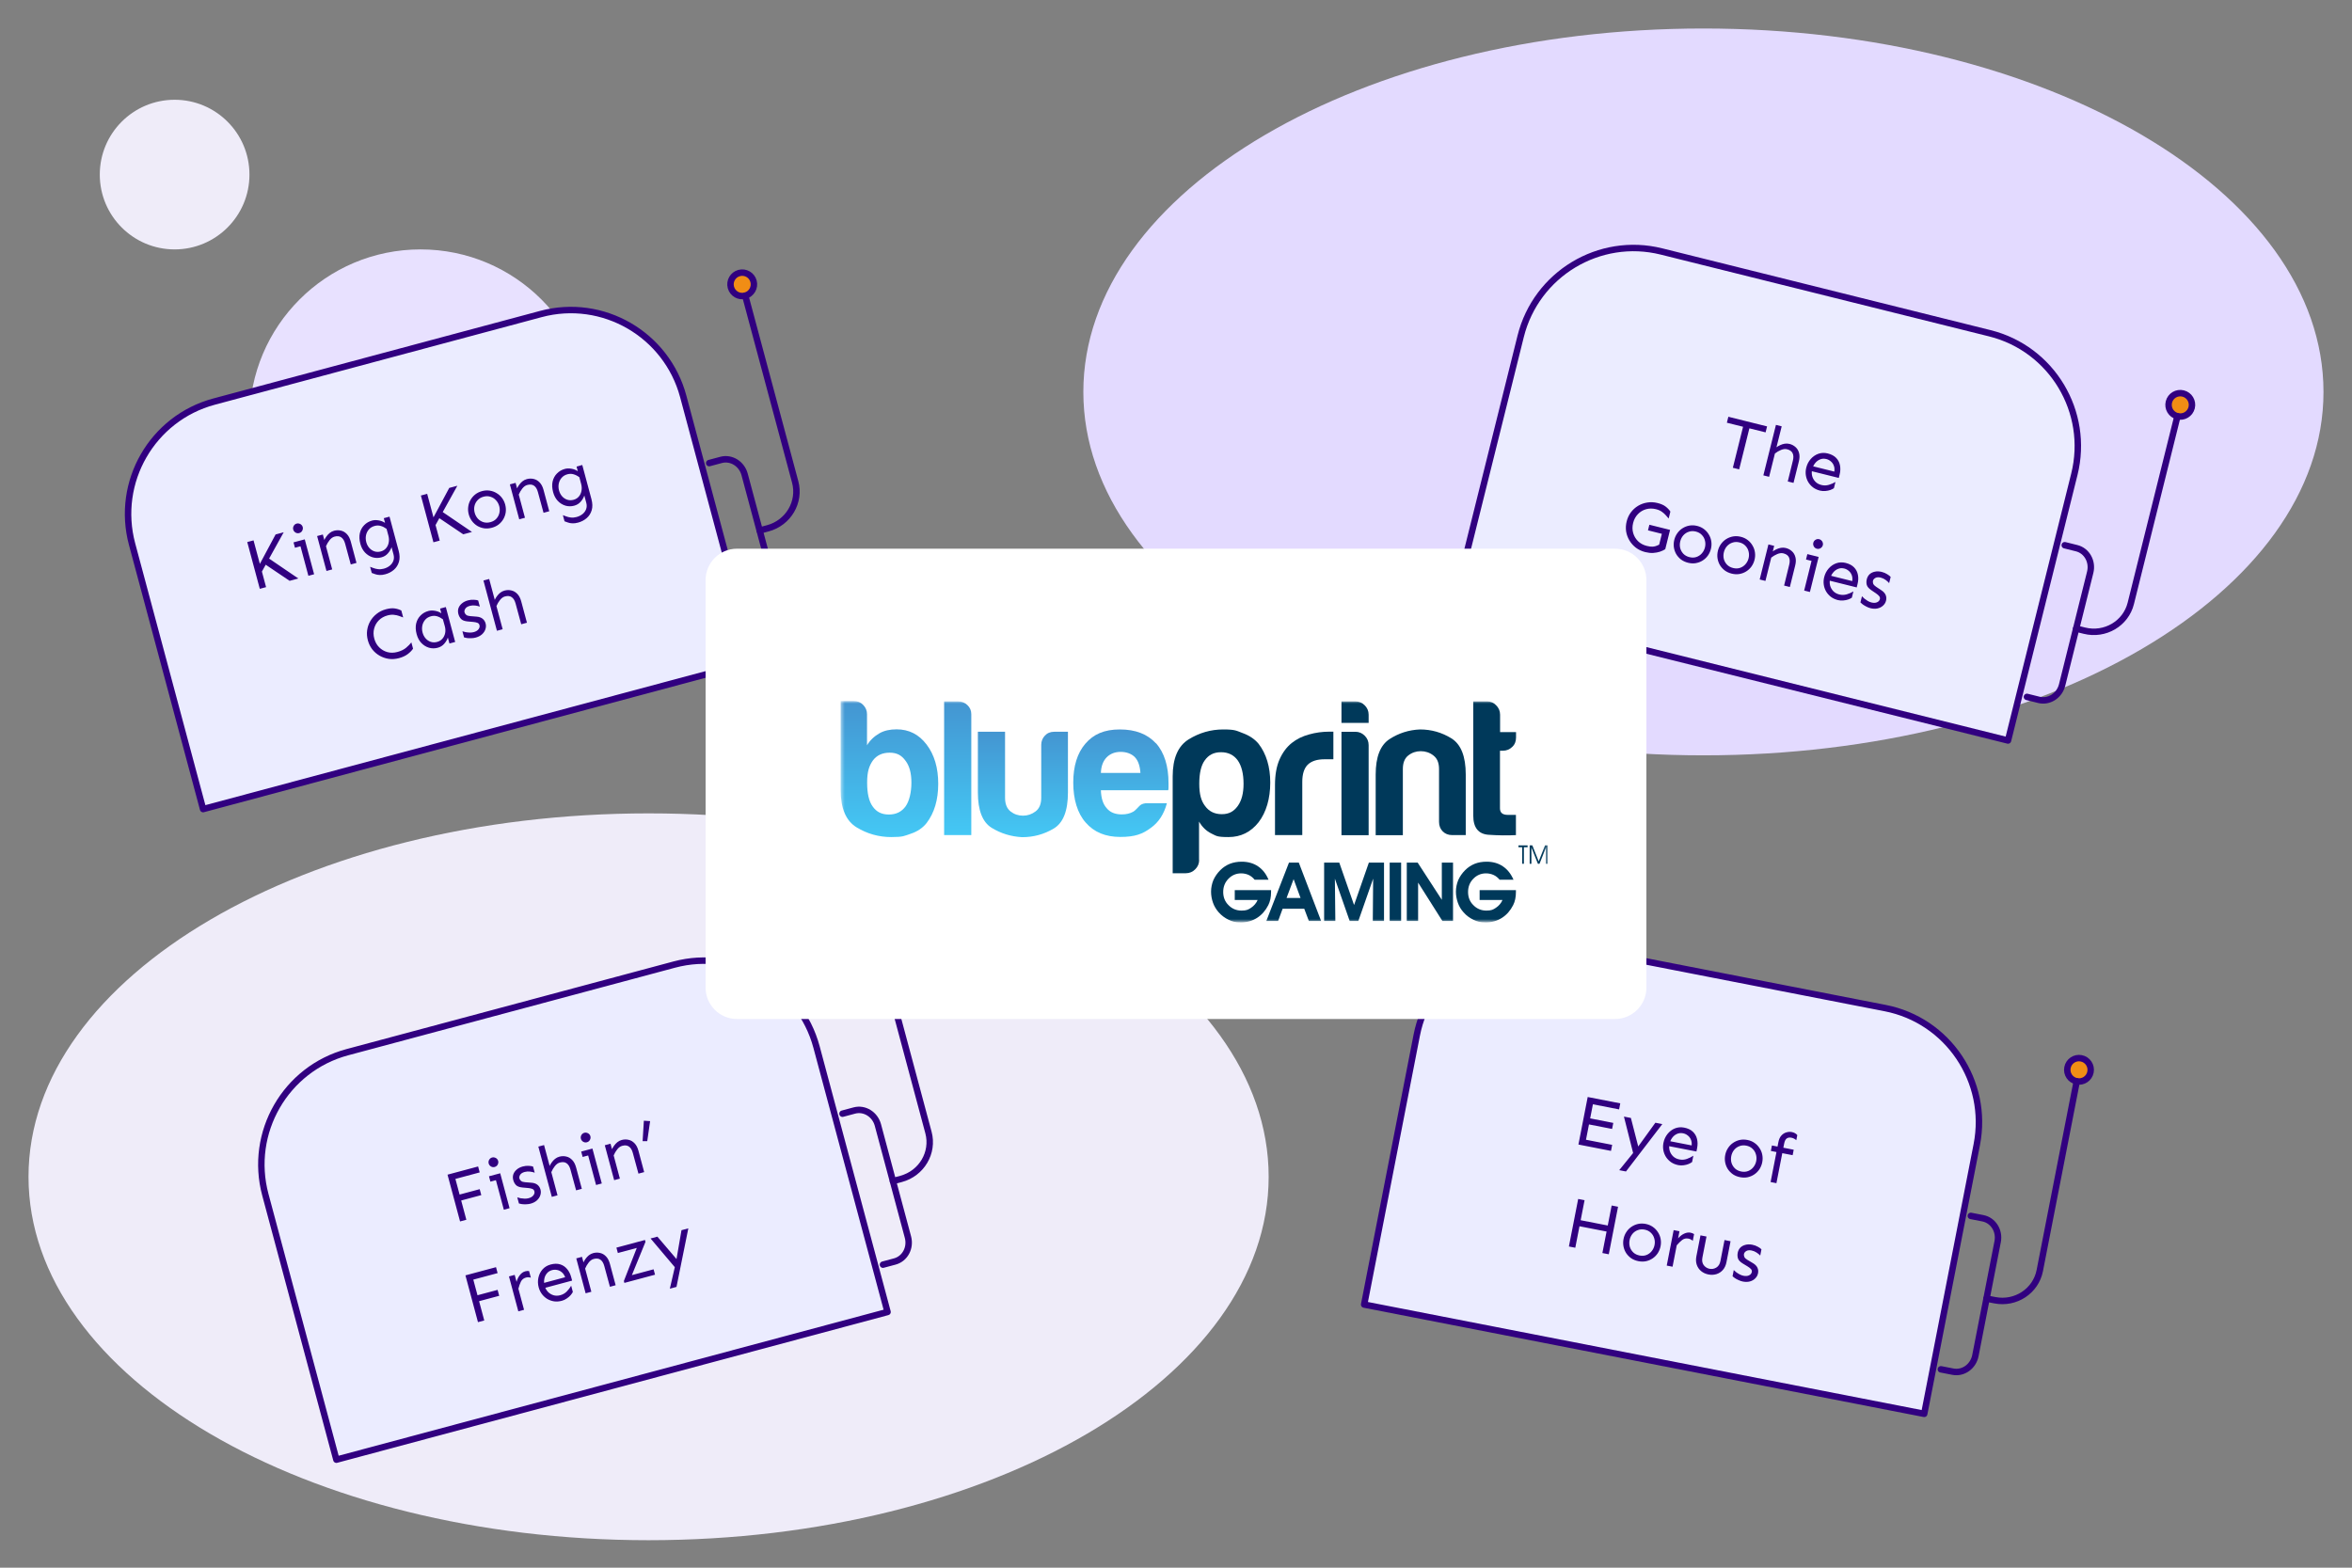
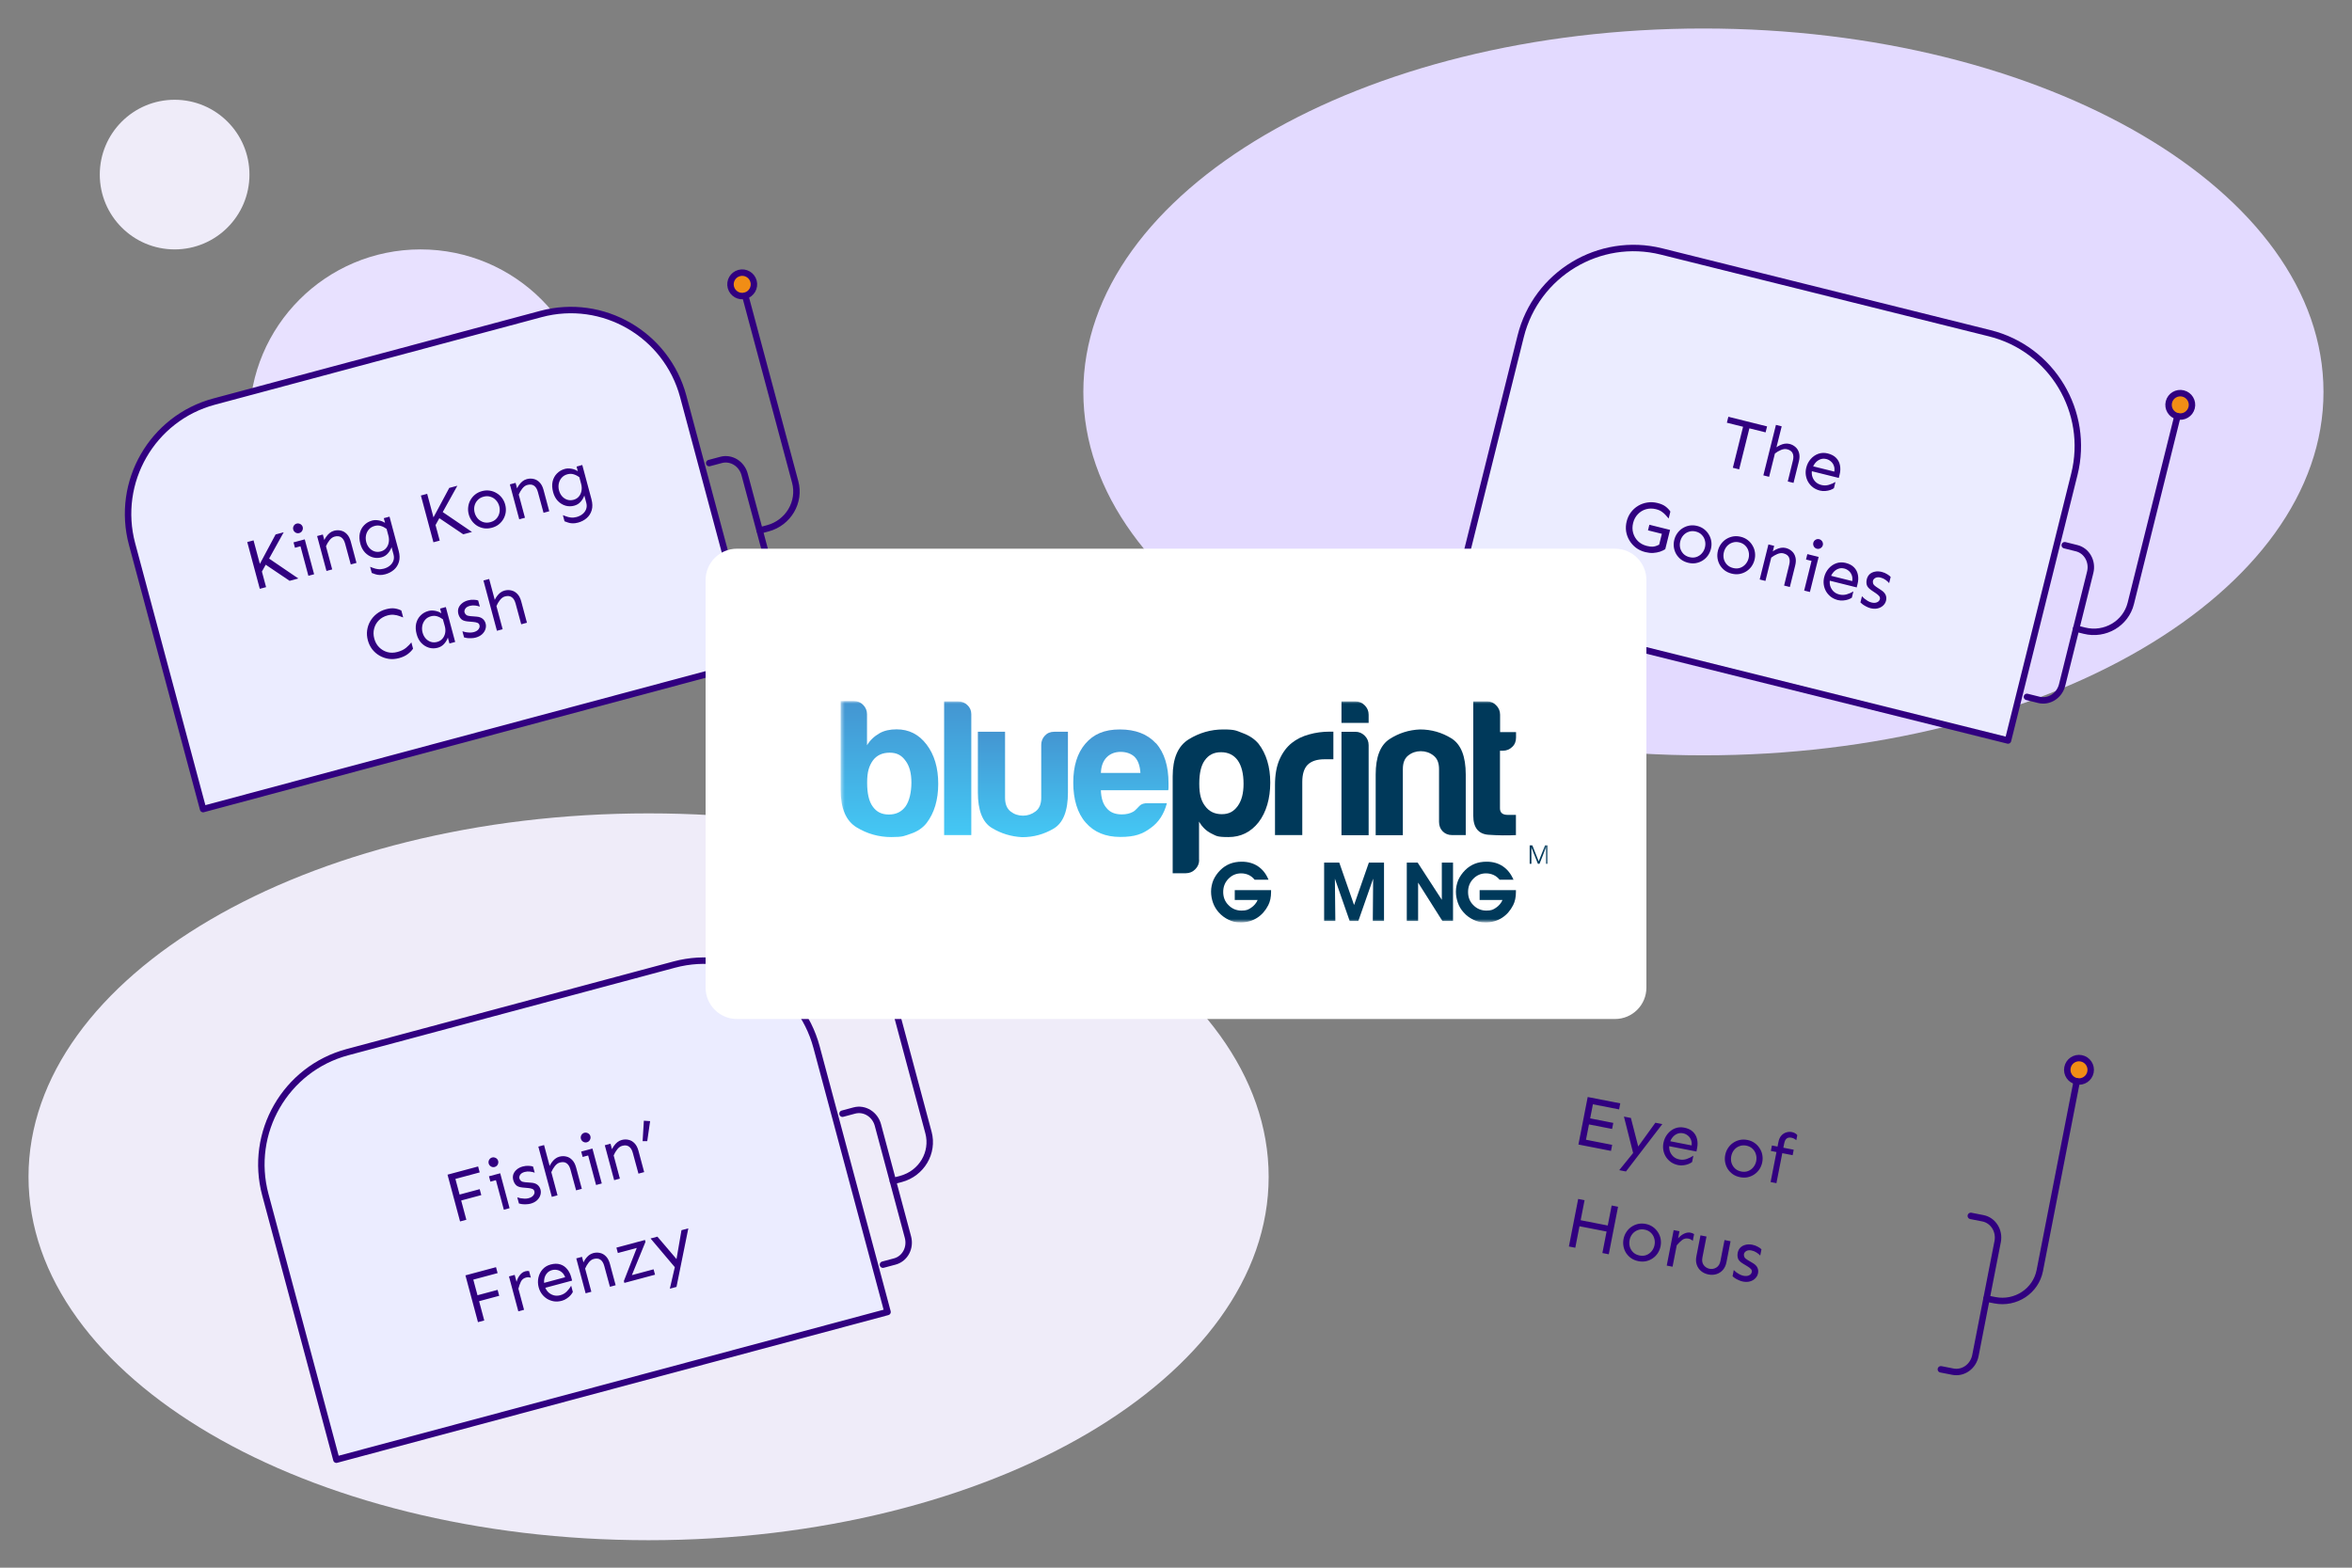
<svg xmlns="http://www.w3.org/2000/svg" width="600" height="400" viewBox="0 0 600 400" fill="none">
  <rect x="0" y="0" width="600" height="400" fill="#808080" stroke="none" />
  <path d="M165.455 207.534C78.094 207.534 7.273 249.049 7.273 300.261C7.273 351.473 78.094 392.988 165.455 392.988C252.816 392.988 323.637 351.473 323.637 300.261C323.637 249.049 252.816 207.534 165.455 207.534Z" fill="#EFECF9" />
  <path d="M434.545 7.272C347.183 7.272 276.363 48.787 276.363 99.999C276.363 151.211 347.183 192.727 434.545 192.727C521.906 192.727 592.727 151.211 592.727 99.999C592.727 48.787 521.906 7.272 434.545 7.272Z" fill="#E3DAFF" />
  <path d="M44.546 25.455C34.002 25.455 25.455 34.002 25.455 44.546C25.455 55.089 34.002 63.637 44.546 63.637C55.089 63.637 63.637 55.089 63.637 44.546C63.637 34.002 55.089 25.455 44.546 25.455Z" fill="#EFECF9" />
  <path d="M107.273 63.637C83.173 63.637 63.636 83.174 63.636 107.274C63.636 131.373 83.173 150.91 107.273 150.91C131.373 150.91 150.909 131.373 150.909 107.274C150.909 83.174 131.373 63.637 107.273 63.637Z" fill="#E8E1FF" />
  <path d="M192.229 71.778C192.657 73.372 191.713 75.013 190.115 75.441C188.516 75.87 186.88 74.925 186.451 73.327C186.023 71.728 186.967 70.092 188.566 69.663C190.165 69.235 191.801 70.179 192.229 71.778Z" fill="#F18D15" stroke="#310080" stroke-width="1.645" stroke-linecap="round" stroke-linejoin="round" />
  <path d="M54.617 102.467L137.988 80.121C153.781 75.889 170.05 85.308 174.294 101.142L192.416 168.756L51.812 206.441L33.69 138.827C29.446 122.994 38.824 106.7 54.617 102.467Z" fill="#EBECFF" stroke="#310080" stroke-width="1.645" stroke-linecap="round" stroke-linejoin="round" />
  <path d="M180.92 118.16L183.946 117.349C186.53 116.657 189.22 118.316 189.954 121.057L197.619 149.654C198.354 152.396 196.854 155.178 194.271 155.871L191.245 156.682" stroke="#310080" stroke-width="1.645" stroke-linecap="round" stroke-linejoin="round" />
  <path d="M193.787 135.359L195.873 134.8C201.103 133.398 204.229 128.103 202.854 122.973L190.114 75.442" stroke="#310080" stroke-width="1.645" stroke-linecap="round" stroke-linejoin="round" />
  <path d="M66.401 146.578L65.512 145.327L70.307 136.367L72.373 135.814L66.401 146.578ZM66.275 150.239L63.076 138.305L64.679 137.876L67.877 149.809L66.275 150.239ZM73.88 148.2L67.215 143.706L68.097 142.152L76.106 147.603L73.88 148.2ZM76.34 136.011C75.995 136.103 75.671 136.056 75.367 135.87C75.074 135.682 74.887 135.433 74.804 135.124C74.718 134.803 74.756 134.494 74.918 134.196C75.088 133.883 75.346 133.681 75.69 133.588C75.916 133.528 76.134 133.533 76.344 133.604C76.562 133.66 76.751 133.769 76.908 133.93C77.063 134.079 77.169 134.261 77.226 134.475C77.28 134.677 77.279 134.887 77.223 135.105C77.167 135.324 77.06 135.518 76.902 135.688C76.753 135.843 76.565 135.95 76.34 136.011ZM78.671 146.916L76.284 138.011L77.744 137.619L80.131 146.525L78.671 146.916ZM75.244 139.759L74.877 138.388L77.744 137.619L78.112 138.991L75.244 139.759ZM89.482 144.018L88.046 138.734C87.839 137.962 87.51 137.42 87.057 137.109C86.616 136.794 86.046 136.731 85.345 136.918C84.87 137.046 84.443 137.351 84.064 137.835C83.693 138.303 83.391 138.817 83.159 139.375L82.734 137.79C82.861 137.502 83.04 137.199 83.274 136.882C83.504 136.553 83.781 136.256 84.104 135.991C84.439 135.723 84.809 135.535 85.213 135.427C85.818 135.264 86.407 135.253 86.979 135.392C87.548 135.52 88.054 135.817 88.497 136.284C88.937 136.739 89.267 137.376 89.486 138.195L90.942 143.627L89.482 144.018ZM83.284 145.68L80.897 136.774L82.357 136.383L84.744 145.288L83.284 145.68ZM98.286 146.527C97.74 146.673 97.254 146.733 96.827 146.708C96.415 146.691 96.047 146.624 95.723 146.507C95.402 146.402 95.107 146.297 94.837 146.191L94.416 144.624C94.63 144.707 94.906 144.811 95.245 144.936C95.599 145.071 96 145.167 96.448 145.225C96.909 145.28 97.394 145.239 97.904 145.102C98.486 144.946 98.992 144.696 99.421 144.352C99.851 144.007 100.159 143.588 100.344 143.093C100.529 142.597 100.544 142.059 100.388 141.477L99.887 139.607C99.706 140.165 99.395 140.693 98.957 141.193C98.53 141.689 97.978 142.028 97.301 142.209C96.541 142.413 95.796 142.409 95.064 142.198C94.33 141.975 93.681 141.57 93.116 140.983C92.563 140.393 92.166 139.646 91.924 138.744C91.66 137.759 91.617 136.86 91.794 136.049C91.983 135.235 92.353 134.55 92.904 133.995C93.452 133.428 94.13 133.037 94.937 132.82C95.448 132.684 95.998 132.67 96.587 132.779C97.185 132.873 97.731 133.083 98.226 133.409L97.906 132.216L99.366 131.824L101.706 140.551C101.989 141.608 102.011 142.544 101.771 143.359C101.531 144.174 101.101 144.849 100.481 145.385C99.861 145.92 99.129 146.301 98.286 146.527ZM97.146 140.704C97.692 140.558 98.135 140.287 98.474 139.89C98.825 139.491 99.052 139.01 99.156 138.447C99.272 137.882 99.246 137.285 99.077 136.655L98.618 134.945C98.126 134.581 97.633 134.331 97.139 134.197C96.653 134.047 96.137 134.045 95.591 134.191C94.95 134.363 94.447 134.67 94.081 135.111C93.713 135.541 93.472 136.045 93.36 136.622C93.256 137.184 93.282 137.756 93.438 138.338C93.591 138.908 93.85 139.399 94.215 139.81C94.579 140.221 95.013 140.512 95.517 140.683C96.033 140.85 96.576 140.857 97.146 140.704ZM110.696 134.706L109.807 133.455L114.602 124.495L116.668 123.942L110.696 134.706ZM110.569 138.366L107.371 126.433L108.974 126.004L112.172 137.937L110.569 138.366ZM118.175 136.328L111.51 131.834L112.392 130.28L120.401 135.731L118.175 136.328ZM125.477 134.657C124.801 134.839 124.145 134.887 123.512 134.802C122.887 134.702 122.303 134.496 121.761 134.183C121.228 133.855 120.774 133.443 120.399 132.945C120.02 132.435 119.747 131.866 119.578 131.237C119.409 130.607 119.363 129.984 119.439 129.365C119.512 128.735 119.699 128.15 120 127.611C120.31 127.057 120.71 126.581 121.201 126.182C121.704 125.78 122.294 125.488 122.971 125.307C123.648 125.125 124.299 125.084 124.924 125.184C125.56 125.281 126.146 125.493 126.679 125.821C127.221 126.134 127.681 126.545 128.059 127.055C128.435 127.552 128.707 128.116 128.875 128.745C129.044 129.374 129.092 130.004 129.019 130.634C128.943 131.253 128.75 131.839 128.44 132.393C128.139 132.932 127.737 133.402 127.234 133.805C126.74 134.192 126.154 134.476 125.477 134.657ZM125.095 133.232C125.737 133.061 126.249 132.764 126.632 132.343C127.025 131.907 127.28 131.412 127.399 130.859C127.527 130.29 127.514 129.721 127.361 129.151C127.205 128.569 126.932 128.07 126.54 127.653C126.157 127.221 125.688 126.92 125.134 126.751C124.588 126.566 123.994 126.56 123.353 126.731C122.724 126.9 122.213 127.203 121.821 127.639C121.425 128.063 121.164 128.559 121.036 129.128C120.917 129.681 120.936 130.249 121.092 130.831C121.245 131.401 121.513 131.902 121.896 132.334C122.287 132.751 122.762 133.05 123.32 133.231C123.874 133.401 124.466 133.401 125.095 133.232ZM138.657 130.838L137.221 125.553C137.014 124.782 136.685 124.24 136.232 123.929C135.791 123.614 135.221 123.551 134.52 123.738C134.045 123.866 133.618 124.171 133.239 124.655C132.868 125.123 132.566 125.637 132.334 126.195L131.909 124.61C132.036 124.322 132.216 124.019 132.449 123.702C132.679 123.373 132.956 123.076 133.279 122.811C133.614 122.543 133.984 122.355 134.388 122.247C134.993 122.084 135.582 122.073 136.154 122.212C136.723 122.34 137.229 122.637 137.672 123.104C138.112 123.558 138.442 124.195 138.661 125.015L140.117 130.447L138.657 130.838ZM132.459 132.5L130.072 123.594L131.532 123.203L133.919 132.108L132.459 132.5ZM147.461 133.347C146.915 133.493 146.429 133.553 146.002 133.528C145.59 133.511 145.222 133.444 144.898 133.327C144.577 133.222 144.282 133.117 144.012 133.011L143.592 131.444C143.805 131.527 144.081 131.631 144.42 131.756C144.774 131.891 145.175 131.987 145.623 132.045C146.084 132.1 146.569 132.059 147.079 131.922C147.661 131.766 148.167 131.516 148.597 131.172C149.026 130.827 149.334 130.408 149.519 129.912C149.704 129.417 149.719 128.879 149.563 128.297L149.062 126.427C148.881 126.985 148.571 127.513 148.132 128.013C147.705 128.509 147.153 128.848 146.476 129.029C145.716 129.233 144.971 129.229 144.239 129.018C143.505 128.794 142.856 128.389 142.291 127.803C141.738 127.213 141.341 126.466 141.099 125.564C140.835 124.578 140.792 123.68 140.969 122.869C141.158 122.055 141.528 121.37 142.079 120.815C142.627 120.248 143.305 119.857 144.112 119.64C144.623 119.503 145.173 119.49 145.762 119.599C146.36 119.693 146.906 119.903 147.401 120.229L147.081 119.036L148.541 118.644L150.881 127.371C151.164 128.428 151.186 129.364 150.946 130.179C150.706 130.994 150.276 131.669 149.656 132.205C149.036 132.74 148.304 133.121 147.461 133.347ZM146.321 127.524C146.867 127.378 147.31 127.107 147.649 126.71C148 126.311 148.227 125.83 148.331 125.267C148.447 124.702 148.42 124.104 148.252 123.475L147.794 121.765C147.301 121.401 146.808 121.151 146.314 121.017C145.828 120.867 145.312 120.865 144.766 121.011C144.125 121.183 143.622 121.49 143.256 121.931C142.888 122.361 142.648 122.865 142.535 123.442C142.431 124.004 142.457 124.576 142.613 125.158C142.766 125.728 143.025 126.219 143.39 126.63C143.754 127.041 144.189 127.332 144.692 127.503C145.208 127.67 145.751 127.677 146.321 127.524ZM101.797 167.922C100.894 168.164 100.02 168.226 99.174 168.109C98.325 167.98 97.54 167.707 96.817 167.29C96.094 166.873 95.472 166.333 94.951 165.671C94.439 164.994 94.068 164.228 93.839 163.373C93.61 162.518 93.549 161.675 93.657 160.845C93.774 159.999 94.041 159.215 94.459 158.492C94.876 157.769 95.421 157.146 96.095 156.621C96.766 156.085 97.553 155.696 98.455 155.454C99.322 155.222 100.06 155.151 100.67 155.243C101.292 155.33 101.861 155.509 102.379 155.777L102.851 157.541C102.539 157.421 102.187 157.292 101.794 157.156C101.413 157.016 100.98 156.922 100.496 156.874C100.021 156.81 99.481 156.859 98.875 157.022C97.985 157.26 97.243 157.675 96.651 158.267C96.059 158.858 95.656 159.564 95.443 160.385C95.227 161.194 95.239 162.043 95.477 162.934C95.716 163.825 96.131 164.566 96.723 165.158C97.314 165.751 98.016 166.161 98.828 166.389C99.636 166.605 100.486 166.593 101.377 166.354C102.291 166.109 103.029 165.753 103.591 165.284C104.161 164.8 104.611 164.342 104.94 163.91L105.37 165.513C105.053 165.993 104.593 166.46 103.989 166.914C103.394 167.354 102.664 167.689 101.797 167.922ZM111.664 165.277C110.904 165.481 110.158 165.477 109.427 165.266C108.693 165.043 108.043 164.638 107.479 164.051C106.926 163.461 106.529 162.715 106.287 161.812C106.023 160.827 105.979 159.928 106.157 159.117C106.346 158.303 106.716 157.618 107.267 157.063C107.815 156.497 108.493 156.105 109.3 155.888C109.811 155.752 110.361 155.738 110.95 155.847C111.548 155.941 112.094 156.151 112.589 156.477L112.269 155.284L113.729 154.892L116.116 163.798L114.656 164.189L114.25 162.675C114.068 163.233 113.758 163.761 113.319 164.261C112.893 164.757 112.341 165.096 111.664 165.277ZM111.513 163.79C112.06 163.644 112.508 163.371 112.859 162.971C113.21 162.572 113.444 162.089 113.56 161.524C113.672 160.946 113.638 160.345 113.457 159.719L112.981 158.013C112.489 157.649 111.994 157.394 111.497 157.247C111.011 157.097 110.495 157.095 109.949 157.242C109.308 157.414 108.805 157.72 108.44 158.162C108.074 158.603 107.835 159.113 107.723 159.69C107.619 160.252 107.645 160.825 107.801 161.406C107.954 161.976 108.214 162.473 108.582 162.896C108.947 163.307 109.381 163.598 109.885 163.769C110.401 163.936 110.944 163.943 111.513 163.79ZM121.335 162.685C120.991 162.777 120.616 162.827 120.21 162.834C119.82 162.849 119.46 162.838 119.132 162.798C118.8 162.747 118.55 162.693 118.382 162.637L117.962 161.069C118.16 161.143 118.428 161.218 118.766 161.293C119.113 161.352 119.473 161.39 119.846 161.404C120.216 161.407 120.549 161.368 120.846 161.289C121.404 161.139 121.81 160.897 122.064 160.562C122.33 160.223 122.413 159.87 122.314 159.502C122.238 159.217 122.065 159.021 121.795 158.916C121.536 158.807 121.179 158.731 120.722 158.688L119.275 158.56C118.516 158.484 117.972 158.28 117.641 157.948C117.307 157.605 117.072 157.178 116.935 156.667C116.798 156.157 116.802 155.672 116.946 155.214C117.102 154.752 117.388 154.344 117.802 153.992C118.214 153.627 118.734 153.36 119.363 153.191C119.886 153.051 120.393 152.998 120.886 153.031C121.375 153.053 121.741 153.114 121.985 153.214L122.405 154.781C122.104 154.658 121.717 154.565 121.241 154.501C120.766 154.438 120.303 154.467 119.852 154.588C119.294 154.737 118.907 154.981 118.692 155.318C118.489 155.653 118.426 155.962 118.502 156.247C118.563 156.473 118.702 156.684 118.92 156.88C119.147 157.061 119.481 157.169 119.923 157.203L121.562 157.336C122.198 157.382 122.709 157.557 123.096 157.861C123.483 158.164 123.745 158.571 123.882 159.082C124.015 159.58 123.995 160.076 123.822 160.568C123.66 161.057 123.363 161.492 122.932 161.875C122.508 162.243 121.976 162.513 121.335 162.685ZM132.965 159.282L131.529 153.997C131.322 153.225 130.993 152.683 130.54 152.372C130.1 152.057 129.529 151.994 128.828 152.182C128.353 152.309 127.926 152.614 127.547 153.098C127.176 153.566 126.875 154.08 126.642 154.638L126.218 153.053C126.344 152.765 126.524 152.462 126.757 152.145C126.987 151.816 127.264 151.519 127.587 151.254C127.923 150.986 128.292 150.798 128.696 150.69C129.301 150.528 129.89 150.516 130.462 150.656C131.031 150.783 131.537 151.08 131.98 151.547C132.42 152.002 132.75 152.639 132.969 153.458L134.425 158.89L132.965 159.282ZM126.767 160.943L123.33 148.119L124.79 147.728L128.227 160.551L126.767 160.943Z" fill="#310080" />
  <path d="M533.291 273.539C532.974 275.158 531.406 276.219 529.782 275.901C528.157 275.584 527.102 274.017 527.419 272.393C527.736 270.768 529.303 269.713 530.928 270.03C532.552 270.347 533.608 271.914 533.291 273.539Z" fill="#F18D15" stroke="#310080" stroke-width="1.645" stroke-linecap="round" stroke-linejoin="round" />
-   <path d="M396.18 240.676L480.894 257.212C496.942 260.345 507.422 275.952 504.282 292.041L490.871 360.745L348 332.857L361.411 264.153C364.551 248.064 380.132 237.544 396.18 240.676Z" fill="#EBECFF" stroke="#310080" stroke-width="1.645" stroke-linecap="round" stroke-linejoin="round" />
  <path d="M502.76 310.242L505.834 310.842C508.46 311.355 510.148 314.027 509.604 316.812L503.932 345.87C503.388 348.656 500.819 350.498 498.194 349.985L495.119 349.385" stroke="#310080" stroke-width="1.645" stroke-linecap="round" stroke-linejoin="round" />
  <path d="M506.769 331.341L508.889 331.755C514.203 332.792 519.337 329.408 520.354 324.195L529.782 275.898" stroke="#310080" stroke-width="1.645" stroke-linecap="round" stroke-linejoin="round" />
  <path d="M402.66 292.03L405.026 279.905L413.333 281.526L413.033 283.065L406.355 281.761L404.589 290.81L411.267 292.113L410.966 293.652L402.66 292.03ZM404.754 286.784L405.055 285.246L411.552 286.514L411.251 288.052L404.754 286.784ZM413.068 298.571L417.498 293.104L422.288 286.468L424.062 286.814L414.788 298.907L413.068 298.571ZM416.643 294.309L414.271 284.903L416.045 285.249L418.158 293.477L416.643 294.309ZM428.142 297.286C427.455 297.152 426.845 296.908 426.313 296.553C425.795 296.189 425.362 295.748 425.012 295.229C424.677 294.7 424.45 294.129 424.331 293.518C424.215 292.894 424.22 292.262 424.344 291.623C424.512 290.766 424.853 290.012 425.368 289.361C425.884 288.71 426.509 288.231 427.246 287.924C427.994 287.619 428.79 287.549 429.635 287.714C430.564 287.896 431.299 288.239 431.838 288.746C432.378 289.252 432.734 289.866 432.907 290.589C433.091 291.313 433.102 292.092 432.939 292.925L432.766 293.811L425.635 292.419L425.883 291.153L431.547 292.258C431.602 291.655 431.528 291.14 431.323 290.712C431.131 290.286 430.859 289.945 430.508 289.688C430.16 289.42 429.775 289.245 429.352 289.162C428.773 289.049 428.242 289.108 427.758 289.339C427.277 289.559 426.873 289.899 426.544 290.361C426.219 290.811 425.998 291.332 425.883 291.923C425.77 292.502 425.79 293.07 425.945 293.626C426.114 294.172 426.409 294.65 426.83 295.057C427.254 295.453 427.785 295.714 428.425 295.838C429.076 295.966 429.712 295.92 430.33 295.703C430.963 295.476 431.512 295.201 431.975 294.878L431.661 296.489C431.452 296.661 431.156 296.829 430.774 296.992C430.405 297.146 429.99 297.252 429.527 297.312C429.075 297.387 428.613 297.378 428.142 297.286ZM443.905 300.363C443.218 300.229 442.608 299.985 442.076 299.63C441.558 299.266 441.125 298.825 440.775 298.305C440.44 297.777 440.213 297.206 440.095 296.595C439.978 295.971 439.983 295.339 440.107 294.7C440.232 294.06 440.465 293.479 440.805 292.957C441.147 292.423 441.572 291.979 442.079 291.627C442.6 291.266 443.169 291.014 443.786 290.871C444.414 290.731 445.072 290.728 445.76 290.862C446.448 290.996 447.05 291.245 447.568 291.609C448.098 291.976 448.53 292.423 448.865 292.952C449.215 293.471 449.448 294.043 449.564 294.667C449.682 295.279 449.679 295.904 449.554 296.544C449.43 297.183 449.196 297.77 448.854 298.304C448.514 298.827 448.083 299.269 447.562 299.63C447.055 299.982 446.487 300.228 445.858 300.369C445.244 300.499 444.593 300.497 443.905 300.363ZM444.188 298.915C444.84 299.043 445.43 299.001 445.959 298.791C446.503 298.572 446.95 298.24 447.3 297.794C447.664 297.339 447.903 296.822 448.016 296.243C448.132 295.652 448.105 295.083 447.936 294.537C447.781 293.981 447.492 293.505 447.069 293.109C446.659 292.703 446.129 292.437 445.477 292.31C444.838 292.185 444.246 292.232 443.702 292.452C443.161 292.659 442.708 292.99 442.344 293.445C441.994 293.89 441.761 294.409 441.646 295C441.533 295.579 441.553 296.147 441.708 296.703C441.877 297.249 442.172 297.726 442.593 298.134C443.017 298.53 443.549 298.791 444.188 298.915ZM451.686 301.6L453.678 291.393C453.817 290.681 454.069 290.129 454.434 289.737C454.801 289.333 455.223 289.064 455.699 288.932C456.179 288.787 456.641 288.759 457.088 288.846C457.401 288.907 457.677 289.005 457.914 289.139C458.15 289.273 458.344 289.436 458.494 289.628L458.24 290.931C458.083 290.775 457.884 290.636 457.645 290.514C457.406 290.392 457.158 290.313 456.903 290.275C456.454 290.2 456.076 290.277 455.768 290.505C455.475 290.723 455.263 291.17 455.131 291.846L453.17 301.89L451.686 301.6ZM451.751 293.666L452.023 292.272L457.579 293.357L457.307 294.75L451.751 293.666ZM408.772 319.714L411.139 307.589L412.768 307.907L410.401 320.032L408.772 319.714ZM400.23 318.047L402.597 305.921L404.226 306.239L401.859 318.365L400.23 318.047ZM402.694 312.835L402.994 311.297L410.65 312.791L410.349 314.329L402.694 312.835ZM417.967 321.791C417.279 321.656 416.67 321.412 416.138 321.058C415.62 320.694 415.186 320.252 414.837 319.733C414.502 319.204 414.275 318.634 414.156 318.022C414.04 317.398 414.044 316.767 414.169 316.127C414.294 315.488 414.526 314.907 414.866 314.384C415.209 313.85 415.633 313.407 416.14 313.055C416.662 312.693 417.231 312.441 417.847 312.299C418.476 312.158 419.134 312.155 419.822 312.289C420.509 312.424 421.112 312.673 421.63 313.037C422.159 313.403 422.592 313.851 422.927 314.38C423.277 314.899 423.509 315.47 423.626 316.094C423.744 316.706 423.741 317.332 423.616 317.971C423.491 318.611 423.258 319.198 422.916 319.732C422.576 320.254 422.145 320.696 421.623 321.058C421.116 321.41 420.549 321.656 419.92 321.796C419.306 321.927 418.655 321.925 417.967 321.791ZM418.25 320.343C418.901 320.47 419.492 320.429 420.021 320.219C420.565 320 421.012 319.667 421.362 319.222C421.726 318.767 421.965 318.25 422.078 317.671C422.193 317.08 422.167 316.511 421.998 315.964C421.843 315.408 421.554 314.932 421.13 314.536C420.721 314.131 420.191 313.864 419.539 313.737C418.9 313.612 418.308 313.66 417.764 313.879C417.223 314.087 416.77 314.418 416.406 314.873C416.056 315.318 415.823 315.836 415.708 316.427C415.594 317.007 415.615 317.574 415.77 318.13C415.938 318.677 416.234 319.154 416.655 319.562C417.079 319.958 417.61 320.218 418.25 320.343ZM425.187 322.918L426.953 313.869L428.437 314.159L426.671 323.208L425.187 322.918ZM427.738 317.742L428.084 315.969C428.552 315.434 429.068 315.034 429.633 314.768C430.199 314.503 430.741 314.421 431.26 314.522C431.609 314.59 431.911 314.712 432.165 314.887L431.83 316.606C431.67 316.462 431.499 316.341 431.318 316.243C431.137 316.145 430.944 316.076 430.739 316.036C430.123 315.916 429.58 316.035 429.109 316.394C428.65 316.756 428.193 317.205 427.738 317.742ZM435.829 325.183C435.105 325.042 434.484 324.758 433.966 324.331C433.449 323.905 433.077 323.369 432.852 322.724C432.628 322.079 432.593 321.358 432.748 320.562L433.794 315.205L435.332 315.505L434.287 320.862C434.134 321.646 434.245 322.294 434.621 322.806C435.012 323.308 435.508 323.618 436.112 323.736C436.715 323.853 437.286 323.752 437.824 323.431C438.377 323.101 438.73 322.543 438.883 321.759L439.929 316.402L441.467 316.703L440.422 322.059C440.266 322.856 439.963 323.51 439.512 324.024C439.061 324.537 438.516 324.894 437.876 325.094C437.235 325.295 436.553 325.325 435.829 325.183ZM444.607 326.991C444.257 326.922 443.898 326.802 443.531 326.631C443.174 326.473 442.856 326.305 442.578 326.125C442.302 325.933 442.101 325.775 441.975 325.65L442.286 324.058C442.432 324.211 442.64 324.396 442.911 324.612C443.196 324.818 443.503 325.009 443.832 325.186C444.163 325.351 444.479 325.463 444.781 325.522C445.348 325.632 445.819 325.593 446.194 325.403C446.582 325.216 446.812 324.935 446.885 324.561C446.941 324.271 446.871 324.02 446.675 323.806C446.491 323.595 446.203 323.37 445.811 323.13L444.568 322.38C443.92 321.978 443.52 321.556 443.368 321.113C443.219 320.658 443.195 320.171 443.296 319.652C443.398 319.133 443.614 318.7 443.945 318.351C444.288 318.005 444.723 317.764 445.251 317.629C445.78 317.482 446.365 317.471 447.004 317.595C447.535 317.699 448.015 317.874 448.443 318.12C448.873 318.355 449.175 318.57 449.35 318.767L449.039 320.36C448.823 320.117 448.516 319.863 448.117 319.597C447.718 319.332 447.289 319.154 446.83 319.064C446.263 318.954 445.809 319.003 445.468 319.212C445.138 319.423 444.946 319.674 444.889 319.963C444.844 320.192 444.877 320.443 444.987 320.715C445.111 320.977 445.364 321.221 445.746 321.445L447.16 322.285C447.711 322.606 448.094 322.987 448.308 323.43C448.522 323.872 448.579 324.353 448.477 324.872C448.378 325.379 448.143 325.815 447.771 326.181C447.411 326.549 446.953 326.81 446.397 326.964C445.855 327.109 445.258 327.118 444.607 326.991Z" fill="#310080" />
  <path d="M559.094 104.025C558.695 105.625 557.075 106.604 555.469 106.204C553.863 105.804 552.889 104.184 553.29 102.578C553.69 100.972 555.309 99.999 556.915 100.399C558.521 100.799 559.494 102.418 559.094 104.025Z" fill="#F18D15" stroke="#310080" stroke-width="1.645" stroke-linecap="round" stroke-linejoin="round" />
  <path d="M423.853 64.163L507.606 85.032C523.471 88.985 533.136 105.111 529.172 121.017L512.248 188.94L371 153.746L387.924 85.822C391.887 69.916 407.988 60.21 423.853 64.163Z" fill="#EBECFF" stroke="#310080" stroke-width="1.645" stroke-linecap="round" stroke-linejoin="round" />
  <path d="M526.718 139.113L529.758 139.871C532.353 140.517 533.901 143.273 533.215 146.027L526.057 174.755C525.371 177.509 522.711 179.216 520.115 178.569L517.075 177.812" stroke="#310080" stroke-width="1.645" stroke-linecap="round" stroke-linejoin="round" />
  <path d="M529.637 160.392L531.732 160.915C536.987 162.224 542.287 159.108 543.571 153.955L555.469 106.205" stroke="#310080" stroke-width="1.645" stroke-linecap="round" stroke-linejoin="round" />
  <path d="M442.053 119.355L445.04 107.367L446.651 107.769L443.664 119.756L442.053 119.355ZM440.528 107.858L440.907 106.338L450.784 108.798L450.405 110.319L440.528 107.858ZM456.063 122.846L457.369 117.527C457.562 116.752 457.536 116.119 457.292 115.627C457.059 115.138 456.59 114.806 455.887 114.631C455.409 114.512 454.888 114.572 454.321 114.811C453.77 115.041 453.257 115.344 452.784 115.72L453.181 114.127C453.431 113.936 453.735 113.759 454.092 113.595C454.453 113.418 454.839 113.293 455.25 113.218C455.674 113.146 456.088 113.161 456.494 113.262C457.102 113.413 457.623 113.689 458.055 114.088C458.491 114.475 458.789 114.98 458.951 115.603C459.115 116.214 459.095 116.931 458.89 117.754L457.53 123.211L456.063 122.846ZM449.836 121.294L453.046 108.412L454.513 108.778L451.304 121.66L449.836 121.294ZM464.28 125.178C463.6 125.009 463.004 124.734 462.491 124.352C461.992 123.962 461.582 123.499 461.26 122.963C460.952 122.417 460.755 121.836 460.668 121.219C460.584 120.59 460.621 119.959 460.778 119.327C460.989 118.48 461.369 117.745 461.917 117.121C462.465 116.498 463.115 116.052 463.866 115.783C464.629 115.517 465.428 115.488 466.263 115.696C467.181 115.925 467.897 116.306 468.41 116.839C468.924 117.372 469.248 118.004 469.382 118.734C469.529 119.468 469.5 120.246 469.295 121.069L469.076 121.946L462.027 120.189L462.339 118.937L467.939 120.332C468.025 119.733 467.977 119.214 467.795 118.776C467.624 118.341 467.371 117.986 467.034 117.712C466.699 117.426 466.324 117.231 465.906 117.127C465.334 116.985 464.8 117.016 464.305 117.222C463.813 117.417 463.392 117.736 463.04 118.18C462.692 118.613 462.445 119.122 462.299 119.706C462.156 120.279 462.148 120.847 462.274 121.41C462.414 121.964 462.684 122.456 463.084 122.885C463.487 123.302 464.005 123.589 464.637 123.747C465.281 123.908 465.917 123.895 466.546 123.71C467.19 123.515 467.752 123.269 468.232 122.971L467.835 124.563C467.618 124.724 467.314 124.876 466.923 125.02C466.548 125.154 466.127 125.24 465.662 125.276C465.206 125.327 464.745 125.294 464.28 125.178ZM419.723 140.871C418.816 140.645 418.021 140.276 417.338 139.764C416.658 139.24 416.103 138.62 415.673 137.905C415.243 137.189 414.961 136.416 414.826 135.584C414.706 134.744 414.753 133.894 414.967 133.035C415.181 132.176 415.537 131.41 416.034 130.736C416.546 130.052 417.16 129.496 417.875 129.066C418.591 128.636 419.37 128.355 420.214 128.223C421.06 128.08 421.937 128.121 422.843 128.347C423.714 128.563 424.394 128.86 424.883 129.235C425.385 129.613 425.796 130.045 426.119 130.531L425.677 132.302C425.462 132.046 425.216 131.763 424.939 131.453C424.673 131.146 424.34 130.854 423.941 130.577C423.556 130.291 423.059 130.073 422.451 129.921C421.556 129.698 420.707 129.702 419.902 129.932C419.097 130.162 418.403 130.585 417.819 131.199C417.238 131.802 416.836 132.551 416.613 133.445C416.39 134.34 416.394 135.19 416.624 135.994C416.854 136.799 417.269 137.498 417.869 138.091C418.472 138.672 419.22 139.074 420.115 139.297C420.723 139.448 421.227 139.51 421.627 139.483C422.029 139.444 422.359 139.368 422.615 139.254C422.883 139.144 423.096 139.051 423.254 138.977L424.811 140.125C424.448 140.363 424.002 140.575 423.475 140.761C422.95 140.934 422.366 141.042 421.722 141.084C421.093 141.117 420.426 141.046 419.723 140.871ZM422.804 140.784L423.945 136.203L420.403 135.321L420.759 133.889L426.037 135.204L424.811 140.125L422.804 140.784ZM430.619 143.586C429.939 143.417 429.343 143.141 428.829 142.76C428.331 142.37 427.921 141.907 427.598 141.37C427.291 140.825 427.094 140.244 427.007 139.627C426.923 138.998 426.96 138.367 427.117 137.735C427.275 137.103 427.537 136.534 427.903 136.03C428.272 135.514 428.719 135.093 429.244 134.768C429.783 134.434 430.364 134.211 430.987 134.1C431.622 133.992 432.28 134.023 432.959 134.193C433.639 134.362 434.228 134.642 434.727 135.032C435.237 135.425 435.646 135.894 435.953 136.44C436.276 136.976 436.479 137.559 436.563 138.188C436.65 138.805 436.614 139.43 436.457 140.062C436.299 140.694 436.036 141.268 435.667 141.784C435.3 142.288 434.847 142.708 434.308 143.042C433.784 143.367 433.204 143.584 432.569 143.692C431.949 143.791 431.299 143.755 430.619 143.586ZM430.976 142.155C431.62 142.315 432.212 142.304 432.751 142.122C433.305 141.931 433.769 141.622 434.141 141.195C434.528 140.76 434.793 140.255 434.936 139.683C435.082 139.098 435.084 138.529 434.944 137.975C434.818 137.411 434.554 136.921 434.151 136.504C433.763 136.078 433.247 135.785 432.603 135.624C431.971 135.467 431.377 135.483 430.823 135.675C430.272 135.854 429.802 136.161 429.415 136.597C429.043 137.024 428.784 137.529 428.638 138.114C428.495 138.686 428.487 139.254 428.612 139.818C428.753 140.372 429.023 140.864 429.423 141.293C429.826 141.71 430.343 141.997 430.976 142.155ZM441.748 146.359C441.068 146.19 440.471 145.914 439.958 145.533C439.46 145.143 439.05 144.68 438.727 144.143C438.42 143.598 438.223 143.017 438.136 142.4C438.052 141.77 438.089 141.14 438.246 140.508C438.404 139.875 438.665 139.307 439.032 138.803C439.401 138.287 439.848 137.866 440.372 137.541C440.912 137.207 441.493 136.984 442.116 136.873C442.751 136.765 443.409 136.796 444.088 136.966C444.768 137.135 445.357 137.415 445.856 137.805C446.366 138.198 446.775 138.667 447.082 139.213C447.404 139.749 447.608 140.332 447.692 140.961C447.779 141.578 447.743 142.203 447.586 142.835C447.428 143.467 447.165 144.041 446.796 144.557C446.429 145.061 445.976 145.481 445.437 145.815C444.913 146.14 444.333 146.357 443.698 146.465C443.078 146.564 442.428 146.528 441.748 146.359ZM442.105 144.928C442.749 145.088 443.34 145.077 443.88 144.895C444.434 144.704 444.898 144.395 445.27 143.968C445.657 143.533 445.922 143.028 446.065 142.456C446.211 141.871 446.213 141.302 446.073 140.748C445.947 140.184 445.683 139.694 445.28 139.277C444.892 138.851 444.376 138.557 443.732 138.397C443.1 138.239 442.506 138.256 441.952 138.448C441.4 138.627 440.931 138.934 440.544 139.37C440.172 139.797 439.913 140.302 439.767 140.887C439.624 141.459 439.616 142.027 439.741 142.591C439.882 143.145 440.152 143.637 440.552 144.066C440.955 144.483 441.472 144.77 442.105 144.928ZM455.127 149.408L456.433 144.089C456.626 143.314 456.6 142.68 456.355 142.188C456.122 141.7 455.654 141.368 454.95 141.192C454.473 141.073 453.951 141.133 453.385 141.372C452.834 141.602 452.321 141.905 451.847 142.281L452.244 140.689C452.494 140.498 452.798 140.32 453.156 140.156C453.517 139.98 453.903 139.854 454.314 139.78C454.737 139.708 455.152 139.722 455.557 139.823C456.166 139.975 456.686 140.25 457.119 140.649C457.554 141.037 457.853 141.542 458.014 142.165C458.179 142.776 458.158 143.493 457.953 144.316L456.594 149.773L455.127 149.408ZM448.9 147.856L451.129 138.91L452.596 139.276L450.367 148.222L448.9 147.856ZM463.491 140.014C463.145 139.928 462.884 139.73 462.708 139.42C462.544 139.113 462.5 138.804 462.578 138.494C462.658 138.172 462.841 137.92 463.127 137.738C463.428 137.547 463.751 137.494 464.097 137.581C464.324 137.637 464.512 137.747 464.661 137.911C464.825 138.066 464.937 138.252 464.997 138.47C465.06 138.675 465.064 138.886 465.011 139.1C464.96 139.303 464.858 139.487 464.703 139.651C464.548 139.815 464.36 139.933 464.14 140.004C463.934 140.067 463.718 140.07 463.491 140.014ZM460.244 150.683L462.473 141.736L463.94 142.102L461.711 151.048L460.244 150.683ZM460.716 142.762L461.059 141.384L463.94 142.102L463.597 143.48L460.716 142.762ZM468.855 153.113C468.175 152.944 467.578 152.668 467.065 152.287C466.567 151.897 466.156 151.434 465.834 150.897C465.527 150.352 465.329 149.771 465.242 149.154C465.158 148.525 465.195 147.894 465.353 147.262C465.564 146.415 465.943 145.68 466.491 145.056C467.039 144.433 467.689 143.986 468.44 143.717C469.203 143.451 470.002 143.423 470.837 143.631C471.756 143.859 472.472 144.24 472.985 144.774C473.498 145.307 473.822 145.939 473.957 146.669C474.103 147.403 474.074 148.181 473.869 149.004L473.651 149.88L466.601 148.124L466.913 146.872L472.513 148.267C472.599 147.668 472.551 147.149 472.369 146.711C472.199 146.276 471.945 145.921 471.608 145.647C471.274 145.361 470.898 145.166 470.481 145.062C469.908 144.919 469.374 144.951 468.88 145.157C468.388 145.351 467.966 145.671 467.615 146.115C467.266 146.548 467.019 147.056 466.874 147.641C466.731 148.213 466.722 148.781 466.848 149.345C466.989 149.899 467.259 150.391 467.659 150.82C468.061 151.237 468.579 151.524 469.211 151.682C469.855 151.842 470.492 151.83 471.121 151.644C471.765 151.45 472.326 151.204 472.806 150.905L472.409 152.498C472.192 152.659 471.888 152.811 471.497 152.955C471.122 153.089 470.702 153.174 470.236 153.21C469.78 153.261 469.32 153.229 468.855 153.113ZM477.156 155.182C476.811 155.096 476.459 154.957 476.101 154.767C475.752 154.591 475.443 154.406 475.175 154.213C474.909 154.007 474.717 153.839 474.597 153.708L474.99 152.133C475.127 152.294 475.325 152.489 475.585 152.719C475.859 152.939 476.156 153.146 476.475 153.34C476.797 153.521 477.108 153.649 477.406 153.724C477.966 153.863 478.439 153.848 478.823 153.678C479.22 153.51 479.464 153.242 479.556 152.872C479.628 152.586 479.571 152.331 479.386 152.108C479.213 151.887 478.937 151.647 478.558 151.388L477.354 150.575C476.728 150.14 476.35 149.698 476.222 149.248C476.096 148.786 476.097 148.298 476.225 147.785C476.353 147.273 476.591 146.851 476.939 146.519C477.3 146.191 477.747 145.973 478.281 145.865C478.817 145.746 479.402 145.765 480.034 145.922C480.559 146.053 481.028 146.252 481.443 146.52C481.861 146.776 482.151 147.007 482.316 147.213L481.923 148.787C481.72 148.534 481.426 148.264 481.042 147.978C480.657 147.693 480.238 147.493 479.784 147.38C479.224 147.241 478.768 147.266 478.416 147.457C478.076 147.651 477.871 147.892 477.799 148.178C477.743 148.404 477.763 148.656 477.858 148.934C477.969 149.202 478.209 149.458 478.579 149.702L479.948 150.613C480.482 150.962 480.845 151.363 481.036 151.816C481.227 152.269 481.259 152.752 481.131 153.265C481.006 153.765 480.748 154.189 480.358 154.535C479.98 154.884 479.509 155.122 478.945 155.247C478.397 155.364 477.801 155.342 477.156 155.182Z" fill="#310080" />
  <path d="M226.23 237.774C226.657 239.368 225.714 241.009 224.116 241.438C222.517 241.866 220.881 240.921 220.452 239.323C220.024 237.724 220.968 236.088 222.567 235.659C224.166 235.231 225.802 236.175 226.23 237.774Z" fill="#F18D15" stroke="#310080" stroke-width="1.645" stroke-linecap="round" stroke-linejoin="round" />
  <path d="M88.617 268.467L171.988 246.121C187.781 241.889 204.05 251.309 208.294 267.142L226.416 334.756L85.812 372.441L67.69 304.827C63.446 288.994 72.824 272.7 88.617 268.467Z" fill="#EBECFF" stroke="#310080" stroke-width="1.645" stroke-linecap="round" stroke-linejoin="round" />
  <path d="M214.92 284.16L217.946 283.349C220.53 282.657 223.22 284.316 223.954 287.057L231.619 315.654C232.354 318.396 230.854 321.178 228.271 321.871L225.245 322.682" stroke="#310080" stroke-width="1.645" stroke-linecap="round" stroke-linejoin="round" />
  <path d="M227.788 301.359L229.873 300.8C235.104 299.398 238.23 294.103 236.855 288.973L224.115 241.442" stroke="#310080" stroke-width="1.645" stroke-linecap="round" stroke-linejoin="round" />
  <path d="M117.364 311.654L114.165 299.721L121.967 297.63L122.372 299.144L116.174 300.806L118.967 311.225L117.364 311.654ZM117.293 306.404L116.887 304.891L122.373 303.42L122.779 304.934L117.293 306.404ZM126.2 297.756C125.856 297.848 125.531 297.801 125.227 297.616C124.934 297.427 124.747 297.178 124.664 296.869C124.578 296.549 124.616 296.239 124.778 295.941C124.949 295.628 125.206 295.426 125.551 295.333C125.776 295.273 125.994 295.278 126.204 295.349C126.423 295.405 126.611 295.514 126.769 295.675C126.923 295.825 127.029 296.006 127.086 296.22C127.141 296.422 127.14 296.632 127.084 296.851C127.028 297.069 126.921 297.263 126.762 297.433C126.613 297.588 126.425 297.695 126.2 297.756ZM128.531 308.661L126.144 299.756L127.605 299.365L129.992 308.27L128.531 308.661ZM125.105 301.504L124.737 300.133L127.605 299.365L127.972 300.736L125.105 301.504ZM135.335 307.124C134.991 307.216 134.616 307.266 134.21 307.273C133.82 307.288 133.461 307.276 133.132 307.237C132.8 307.186 132.55 307.132 132.382 307.075L131.962 305.508C132.16 305.582 132.428 305.657 132.767 305.732C133.113 305.791 133.473 305.828 133.846 305.843C134.216 305.846 134.549 305.807 134.846 305.728C135.404 305.578 135.81 305.336 136.064 305C136.33 304.662 136.413 304.309 136.315 303.941C136.238 303.656 136.065 303.46 135.795 303.355C135.536 303.246 135.179 303.17 134.722 303.127L133.275 302.999C132.516 302.922 131.972 302.718 131.641 302.387C131.307 302.044 131.072 301.617 130.935 301.106C130.798 300.596 130.802 300.111 130.946 299.652C131.102 299.191 131.388 298.783 131.802 298.43C132.214 298.066 132.734 297.799 133.363 297.63C133.886 297.49 134.393 297.437 134.886 297.47C135.375 297.492 135.741 297.553 135.985 297.653L136.405 299.22C136.104 299.097 135.717 299.004 135.242 298.94C134.766 298.877 134.303 298.905 133.852 299.026C133.294 299.176 132.907 299.42 132.692 299.757C132.489 300.092 132.426 300.401 132.502 300.686C132.563 300.912 132.702 301.123 132.92 301.319C133.147 301.5 133.481 301.608 133.923 301.642L135.562 301.775C136.198 301.821 136.71 301.996 137.096 302.299C137.483 302.603 137.745 303.01 137.882 303.521C138.016 304.019 137.996 304.515 137.822 305.007C137.66 305.495 137.363 305.931 136.932 306.314C136.508 306.682 135.976 306.952 135.335 307.124ZM146.965 303.721L145.529 298.436C145.323 297.664 144.993 297.122 144.54 296.811C144.1 296.496 143.529 296.433 142.829 296.62C142.354 296.748 141.926 297.053 141.547 297.537C141.176 298.005 140.875 298.519 140.643 299.077L140.218 297.492C140.344 297.204 140.524 296.901 140.757 296.584C140.987 296.255 141.264 295.958 141.587 295.693C141.923 295.425 142.292 295.237 142.696 295.129C143.302 294.967 143.89 294.955 144.462 295.095C145.031 295.222 145.537 295.519 145.98 295.986C146.42 296.441 146.75 297.078 146.97 297.897L148.425 303.329L146.965 303.721ZM140.767 305.382L137.33 292.558L138.79 292.167L142.227 304.99L140.767 305.382ZM149.728 291.45C149.383 291.542 149.059 291.495 148.755 291.31C148.462 291.121 148.275 290.872 148.192 290.563C148.106 290.243 148.144 289.933 148.306 289.635C148.477 289.322 148.734 289.12 149.078 289.027C149.304 288.967 149.522 288.972 149.732 289.043C149.95 289.099 150.139 289.208 150.296 289.369C150.451 289.519 150.557 289.7 150.614 289.914C150.668 290.116 150.667 290.326 150.611 290.545C150.555 290.763 150.448 290.957 150.29 291.127C150.141 291.282 149.953 291.389 149.728 291.45ZM152.059 302.355L149.672 293.45L151.132 293.059L153.519 301.964L152.059 302.355ZM148.633 295.199L148.265 293.827L151.132 293.059L151.5 294.43L148.633 295.199ZM162.87 299.458L161.434 294.173C161.227 293.401 160.898 292.859 160.445 292.548C160.005 292.233 159.434 292.17 158.733 292.358C158.258 292.485 157.831 292.79 157.452 293.274C157.081 293.742 156.779 294.256 156.547 294.814L156.123 293.229C156.249 292.941 156.429 292.638 156.662 292.321C156.892 291.992 157.169 291.695 157.492 291.43C157.828 291.162 158.197 290.974 158.601 290.866C159.206 290.704 159.795 290.692 160.367 290.832C160.936 290.959 161.442 291.256 161.885 291.723C162.325 292.178 162.655 292.815 162.874 293.634L164.33 299.066L162.87 299.458ZM156.672 301.119L154.285 292.214L155.745 291.822L158.132 300.727L156.672 301.119ZM165.114 291.163L163.933 291.174L164.252 285.953L165.846 286.061L165.114 291.163ZM121.931 337.348L118.733 325.415L126.534 323.324L126.939 324.838L120.741 326.499L123.534 336.918L121.931 337.348ZM121.86 332.098L121.454 330.584L126.94 329.114L127.346 330.628L121.86 332.098ZM132.225 334.589L129.839 325.683L131.299 325.292L133.686 334.197L132.225 334.589ZM132.244 328.819L131.776 327.073C131.962 326.387 132.25 325.801 132.641 325.314C133.033 324.827 133.484 324.516 133.994 324.379C134.338 324.286 134.663 324.263 134.968 324.309L135.421 326.001C135.215 325.942 135.008 325.908 134.803 325.899C134.597 325.891 134.393 325.914 134.191 325.968C133.585 326.13 133.15 326.476 132.884 327.005C132.631 327.531 132.418 328.136 132.244 328.819ZM143.322 331.901C142.645 332.082 141.99 332.131 141.356 332.046C140.731 331.946 140.148 331.74 139.606 331.427C139.072 331.099 138.618 330.686 138.243 330.189C137.865 329.679 137.591 329.11 137.422 328.481C137.197 327.638 137.172 326.81 137.349 325.999C137.526 325.188 137.878 324.483 138.405 323.884C138.943 323.281 139.628 322.869 140.459 322.646C141.374 322.401 142.184 322.387 142.892 322.605C143.599 322.823 144.189 323.218 144.661 323.792C145.145 324.362 145.496 325.057 145.716 325.876L145.95 326.749L138.932 328.63L138.598 327.383L144.173 325.889C143.958 325.323 143.664 324.892 143.292 324.597C142.932 324.299 142.539 324.112 142.111 324.036C141.68 323.948 141.257 323.959 140.841 324.071C140.271 324.224 139.82 324.51 139.487 324.93C139.151 325.338 138.937 325.822 138.845 326.381C138.75 326.928 138.78 327.493 138.936 328.075C139.089 328.645 139.357 329.146 139.74 329.578C140.132 329.994 140.606 330.293 141.164 330.475C141.719 330.644 142.311 330.645 142.94 330.476C143.581 330.304 144.132 329.985 144.592 329.518C145.061 329.036 145.433 328.548 145.708 328.054L146.133 329.64C146.021 329.886 145.829 330.166 145.557 330.481C145.293 330.781 144.967 331.059 144.578 331.316C144.203 331.582 143.785 331.777 143.322 331.901ZM155.593 328.326L154.157 323.041C153.95 322.269 153.621 321.727 153.168 321.416C152.728 321.101 152.157 321.038 151.456 321.226C150.981 321.353 150.554 321.658 150.175 322.142C149.804 322.61 149.502 323.124 149.27 323.682L148.846 322.097C148.972 321.809 149.152 321.506 149.385 321.189C149.615 320.86 149.892 320.563 150.215 320.298C150.551 320.03 150.92 319.842 151.324 319.734C151.929 319.572 152.518 319.56 153.09 319.7C153.659 319.827 154.165 320.124 154.608 320.591C155.048 321.046 155.378 321.683 155.597 322.502L157.053 327.934L155.593 328.326ZM149.395 329.987L147.008 321.082L148.468 320.69L150.855 329.596L149.395 329.987ZM159.28 327.338L159.151 326.857L162.443 318.415L157.617 319.708L157.249 318.337L164.534 316.384L164.662 316.865L161.192 325.355L166.731 323.871L167.099 325.242L159.28 327.338ZM170.88 328.81L172.46 321.953L173.849 313.888L175.594 313.42L172.572 328.357L170.88 328.81ZM172.22 323.411L165.958 316.003L167.704 315.535L173.216 321.999L172.22 323.411Z" fill="#310080" />
  <g clip-path="url(#clip0_1491_16540)">
    <path d="M412 140H188C183.582 140 180 143.582 180 148V252C180 256.418 183.582 260 188 260H412C416.418 260 420 256.418 420 252V148C420 143.582 416.418 140 412 140Z" fill="white" />
    <g clip-path="url(#clip1_1491_16540)">
      <mask id="mask0_1491_16540" style="mask-type:luminance" maskUnits="userSpaceOnUse" x="214" y="178" width="181" height="58">
        <path d="M394.796 178.867H214.453V235.285H394.796V178.867Z" fill="white" />
      </mask>
      <g mask="url(#mask0_1491_16540)">
        <path d="M325.254 213.079V200.279C325.254 197.713 325.638 195.531 326.404 193.791C327.171 192.051 328.204 190.635 329.53 189.574C330.769 188.571 332.243 187.863 333.954 187.391C335.635 186.92 337.375 186.684 339.145 186.684H340.147V193.732H337.876C335.959 193.732 334.544 194.204 333.6 195.118C332.686 196.033 332.214 197.507 332.214 199.483V213.079H325.283H325.254Z" fill="#00395A" />
        <path d="M342.183 178.957H345.751C346.666 178.957 347.461 179.281 348.14 179.96C348.789 180.609 349.143 181.405 349.143 182.349V184.443H342.213V178.957H342.183ZM342.183 186.713H345.751C346.666 186.713 347.461 187.038 348.14 187.716C348.789 188.365 349.143 189.161 349.143 190.105V213.109H342.213V186.713H342.183Z" fill="#00395A" />
        <path d="M373.945 213.077H370.465C369.461 213.077 368.665 212.752 368.046 212.133C367.427 211.514 367.102 210.688 367.102 209.714V196.237C367.102 194.644 366.63 193.494 365.657 192.757C364.714 192.019 363.622 191.666 362.443 191.666C361.263 191.666 360.201 192.019 359.257 192.757C358.314 193.494 357.871 194.644 357.871 196.237V213.106H350.94V197.623C350.94 193.14 352.12 190.132 354.451 188.598C356.81 187.065 359.405 186.239 362.236 186.121C365.156 186.121 367.81 186.888 370.258 188.392C372.706 189.926 373.915 192.993 373.915 197.623V213.106L373.945 213.077Z" fill="#00395A" />
        <path d="M386.745 213.079C384.563 213.197 382.204 213.168 379.667 212.991C377.131 212.784 375.833 211.162 375.833 208.124V178.957H379.401C380.257 178.957 381.023 179.281 381.672 179.96C382.321 180.609 382.676 181.405 382.676 182.349V186.802H386.745V188.188C386.745 189.191 386.421 189.987 385.742 190.606C385.093 191.226 384.298 191.55 383.354 191.55H382.645V206.237C382.645 207.358 383.294 207.918 384.622 207.918H386.715V213.079H386.745Z" fill="#00395A" />
        <path d="M305.907 219.417C305.907 220.332 305.583 221.128 304.904 221.806C304.255 222.455 303.459 222.809 302.515 222.809H299.153V198.124C299.153 193.494 300.51 190.338 303.223 188.657C305.936 186.976 308.886 186.121 312.041 186.121C315.197 186.121 315.374 186.445 317.055 187.065C318.736 187.684 320.092 188.598 321.065 189.778C323.042 192.344 324.044 195.676 324.044 199.687C324.044 203.698 323.042 207.237 321.065 209.803C319.09 212.31 316.524 213.578 313.427 213.578C310.331 213.578 310.331 213.283 309.063 212.693C307.735 212.044 306.674 211.012 305.877 209.626V219.447L305.907 219.417ZM317.232 199.982C317.232 197.416 316.731 195.411 315.757 194.025C314.754 192.639 313.339 191.931 311.481 191.931C309.623 191.931 308.296 192.639 307.323 194.025C306.408 195.293 305.936 197.269 305.936 199.982C305.936 202.695 306.438 204.377 307.411 205.645C308.414 207.031 309.83 207.739 311.687 207.739C313.545 207.739 314.754 207.031 315.757 205.645C316.76 204.259 317.232 202.371 317.232 199.982Z" fill="#00395A" />
        <path d="M324.251 227.089C324.251 227.148 324.251 227.236 324.251 227.354C324.251 227.472 324.251 227.561 324.251 227.62C324.251 228.269 324.192 228.858 324.075 229.419C323.956 229.979 323.779 230.48 323.543 230.952C322.835 232.338 321.892 233.43 320.683 234.196C319.474 234.963 318.117 235.347 316.583 235.347C315.05 235.347 314.43 235.14 313.457 234.698C312.514 234.255 311.658 233.636 310.892 232.781C310.272 232.073 309.771 231.277 309.446 230.362C309.122 229.448 308.945 228.504 308.945 227.502C308.945 226.499 309.151 225.496 309.535 224.553C309.948 223.638 310.537 222.783 311.305 222.016C312.042 221.279 312.867 220.748 313.752 220.394C314.666 220.04 315.669 219.863 316.76 219.863C318.353 219.863 319.739 220.247 320.919 221.043C322.098 221.839 322.983 222.96 323.603 224.464H320.063C319.621 223.933 319.119 223.52 318.559 223.255C317.969 222.989 317.321 222.842 316.613 222.842C315.345 222.842 314.253 223.314 313.368 224.228C312.484 225.142 312.042 226.263 312.042 227.59C312.042 228.917 312.484 230.067 313.399 230.952C314.283 231.866 315.403 232.338 316.701 232.338C317.998 232.338 318.441 232.102 319.179 231.601C319.916 231.1 320.476 230.451 320.83 229.625H314.99V227.118H324.281L324.251 227.089Z" fill="#00395A" />
-         <path d="M327.2 231.865L326.05 234.991H323.042L328.822 220.098H331.329L337.02 234.991H333.895L332.715 231.865H327.2ZM331.772 229.122L330.002 224.315L328.203 229.122H331.772Z" fill="#00395A" />
        <path d="M340.679 234.991H337.788V220.098H341.652L345.426 230.921L349.201 220.098H353.065V234.991H350.204L350.292 224.197L346.518 234.991H344.305L340.531 224.197L340.648 234.991H340.679Z" fill="#00395A" />
-         <path d="M354.511 234.991V220.098H357.43V234.991H354.511Z" fill="#00395A" />
        <path d="M361.735 234.991H358.874V220.098H361.647L367.811 229.594V220.098H370.671V234.991H367.958L361.764 225.2V234.991H361.735Z" fill="#00395A" />
        <path d="M386.714 227.089C386.714 227.148 386.714 227.236 386.714 227.354C386.714 227.472 386.714 227.561 386.714 227.62C386.714 228.269 386.656 228.858 386.538 229.419C386.42 229.979 386.243 230.48 386.007 230.952C385.299 232.338 384.355 233.43 383.146 234.196C381.937 234.963 380.581 235.347 379.047 235.347C377.514 235.347 376.894 235.14 375.921 234.698C374.977 234.255 374.092 233.636 373.355 232.781C372.706 232.073 372.234 231.277 371.909 230.362C371.585 229.448 371.408 228.504 371.408 227.502C371.408 226.499 371.615 225.496 371.999 224.553C372.411 223.638 373.001 222.783 373.767 222.016C374.506 221.279 375.331 220.748 376.216 220.394C377.101 220.04 378.132 219.863 379.224 219.863C380.817 219.863 382.203 220.247 383.382 221.043C384.562 221.839 385.447 222.96 386.096 224.464H382.556C382.114 223.933 381.612 223.52 381.023 223.255C380.433 222.989 379.784 222.842 379.076 222.842C377.808 222.842 376.717 223.314 375.832 224.228C374.947 225.142 374.506 226.263 374.506 227.59C374.506 228.917 374.947 230.067 375.861 230.952C376.746 231.866 377.867 232.338 379.165 232.338C380.462 232.338 380.905 232.102 381.642 231.601C382.38 231.1 382.94 230.451 383.294 229.625H377.454V227.118H386.744L386.714 227.089Z" fill="#00395A" />
-         <path d="M388.779 220.392H388.307V216.175H387.363V215.703H389.693V216.175H388.75V220.392H388.779Z" fill="#00395A" />
        <path d="M390.225 220.392V215.703H390.903L392.525 219.773L394.147 215.703H394.825V220.392H394.383V216.234L392.731 220.392H392.319L390.667 216.234V220.392H390.225Z" fill="#00395A" />
        <path d="M228.727 186.093C227.017 186.093 225.542 186.417 224.362 187.095C222.976 187.892 221.915 188.924 221.177 190.163V182.229C221.177 181.315 220.853 180.519 220.175 179.84C219.555 179.192 218.759 178.867 217.815 178.867H214.453V201.576C214.453 206.265 215.81 209.45 218.523 211.102C221.236 212.753 224.185 213.579 227.341 213.579C230.497 213.579 230.674 213.284 232.355 212.724C234.036 212.164 235.392 211.249 236.366 210.011C238.342 207.445 239.344 204.083 239.344 199.983C239.344 195.884 238.342 192.551 236.366 189.956C234.39 187.361 231.853 186.093 228.727 186.093ZM231.028 205.734C230.025 207.12 228.609 207.828 226.751 207.828C224.893 207.828 223.566 207.15 222.593 205.734C221.679 204.466 221.207 202.461 221.207 199.688C221.207 196.916 221.708 195.412 222.681 194.026C223.684 192.699 225.1 192.05 226.958 192.05C228.816 192.05 230.025 192.728 231.028 194.144C232.03 195.471 232.502 197.329 232.502 199.688C232.502 202.048 232.001 204.348 231.028 205.734Z" fill="url(#paint0_linear_1491_16540)" />
        <path d="M244.417 178.957H240.849V213.079H247.779V182.231C247.779 181.316 247.455 180.52 246.776 179.901C246.128 179.281 245.331 178.957 244.388 178.957H244.417Z" fill="url(#paint1_linear_1491_16540)" />
        <path d="M266.565 187.684C265.946 188.333 265.621 189.129 265.621 190.073V203.551C265.621 205.143 265.15 206.294 264.176 207.031C263.203 207.768 262.141 208.122 260.962 208.122C259.782 208.122 258.72 207.768 257.777 207.031C256.862 206.294 256.391 205.143 256.391 203.551V186.711H249.46V202.194C249.46 206.765 250.64 209.774 252.969 211.219C255.329 212.664 257.924 213.46 260.755 213.608C263.675 213.608 266.329 212.87 268.777 211.425C271.225 209.98 272.434 206.913 272.434 202.194V186.711H268.954C267.951 186.711 267.155 187.035 266.536 187.714L266.565 187.684Z" fill="url(#paint2_linear_1491_16540)" />
        <path d="M294.907 189.69C292.725 187.301 289.658 186.121 285.676 186.121C281.695 186.121 278.952 187.33 276.858 189.778C274.823 192.167 273.791 195.47 273.791 199.687C273.791 203.905 274.853 207.532 276.976 209.891C279.099 212.339 282.019 213.548 285.794 213.548C289.569 213.548 291.486 212.782 293.521 211.278C295.585 209.832 296.942 207.709 297.679 204.937H292.725C291.928 204.937 291.309 205.114 290.896 205.438C290.483 205.763 289.687 206.795 289.068 207.119C288.272 207.562 287.328 207.798 286.178 207.798C284.467 207.798 283.169 207.267 282.314 206.205C281.4 205.202 280.899 203.698 280.839 201.634H298.004C298.063 201.516 298.092 201.28 298.092 200.926V199.835C298.092 195.47 297.031 192.078 294.907 189.631V189.69ZM280.839 197.21C280.899 195.499 281.4 194.172 282.314 193.229C283.228 192.314 284.438 191.843 285.883 191.843C287.328 191.843 288.684 192.314 289.54 193.229C290.336 194.084 290.808 195.411 290.926 197.21H280.81H280.839Z" fill="url(#paint3_linear_1491_16540)" />
      </g>
    </g>
  </g>
  <defs>
    <linearGradient id="paint0_linear_1491_16540" x1="226.899" y1="213.579" x2="226.899" y2="178.867" gradientUnits="userSpaceOnUse">
      <stop stop-color="#44C8F5" />
      <stop offset="1" stop-color="#4495D1" />
    </linearGradient>
    <linearGradient id="paint1_linear_1491_16540" x1="244.299" y1="213.079" x2="244.299" y2="178.957" gradientUnits="userSpaceOnUse">
      <stop stop-color="#44C8F5" />
      <stop offset="1" stop-color="#4495D1" />
    </linearGradient>
    <linearGradient id="paint2_linear_1491_16540" x1="260.962" y1="213.578" x2="260.962" y2="186.711" gradientUnits="userSpaceOnUse">
      <stop stop-color="#44C8F5" />
      <stop offset="1" stop-color="#4495D1" />
    </linearGradient>
    <linearGradient id="paint3_linear_1491_16540" x1="285.942" y1="213.578" x2="285.942" y2="186.092" gradientUnits="userSpaceOnUse">
      <stop stop-color="#44C8F5" />
      <stop offset="1" stop-color="#4495D1" />
    </linearGradient>
    <clipPath id="clip0_1491_16540">
      <rect width="240" height="120" fill="white" transform="translate(180 140)" />
    </clipPath>
    <clipPath id="clip1_1491_16540">
      <rect width="182.418" height="67.701" fill="white" transform="translate(213.851 169.148)" />
    </clipPath>
  </defs>
</svg>